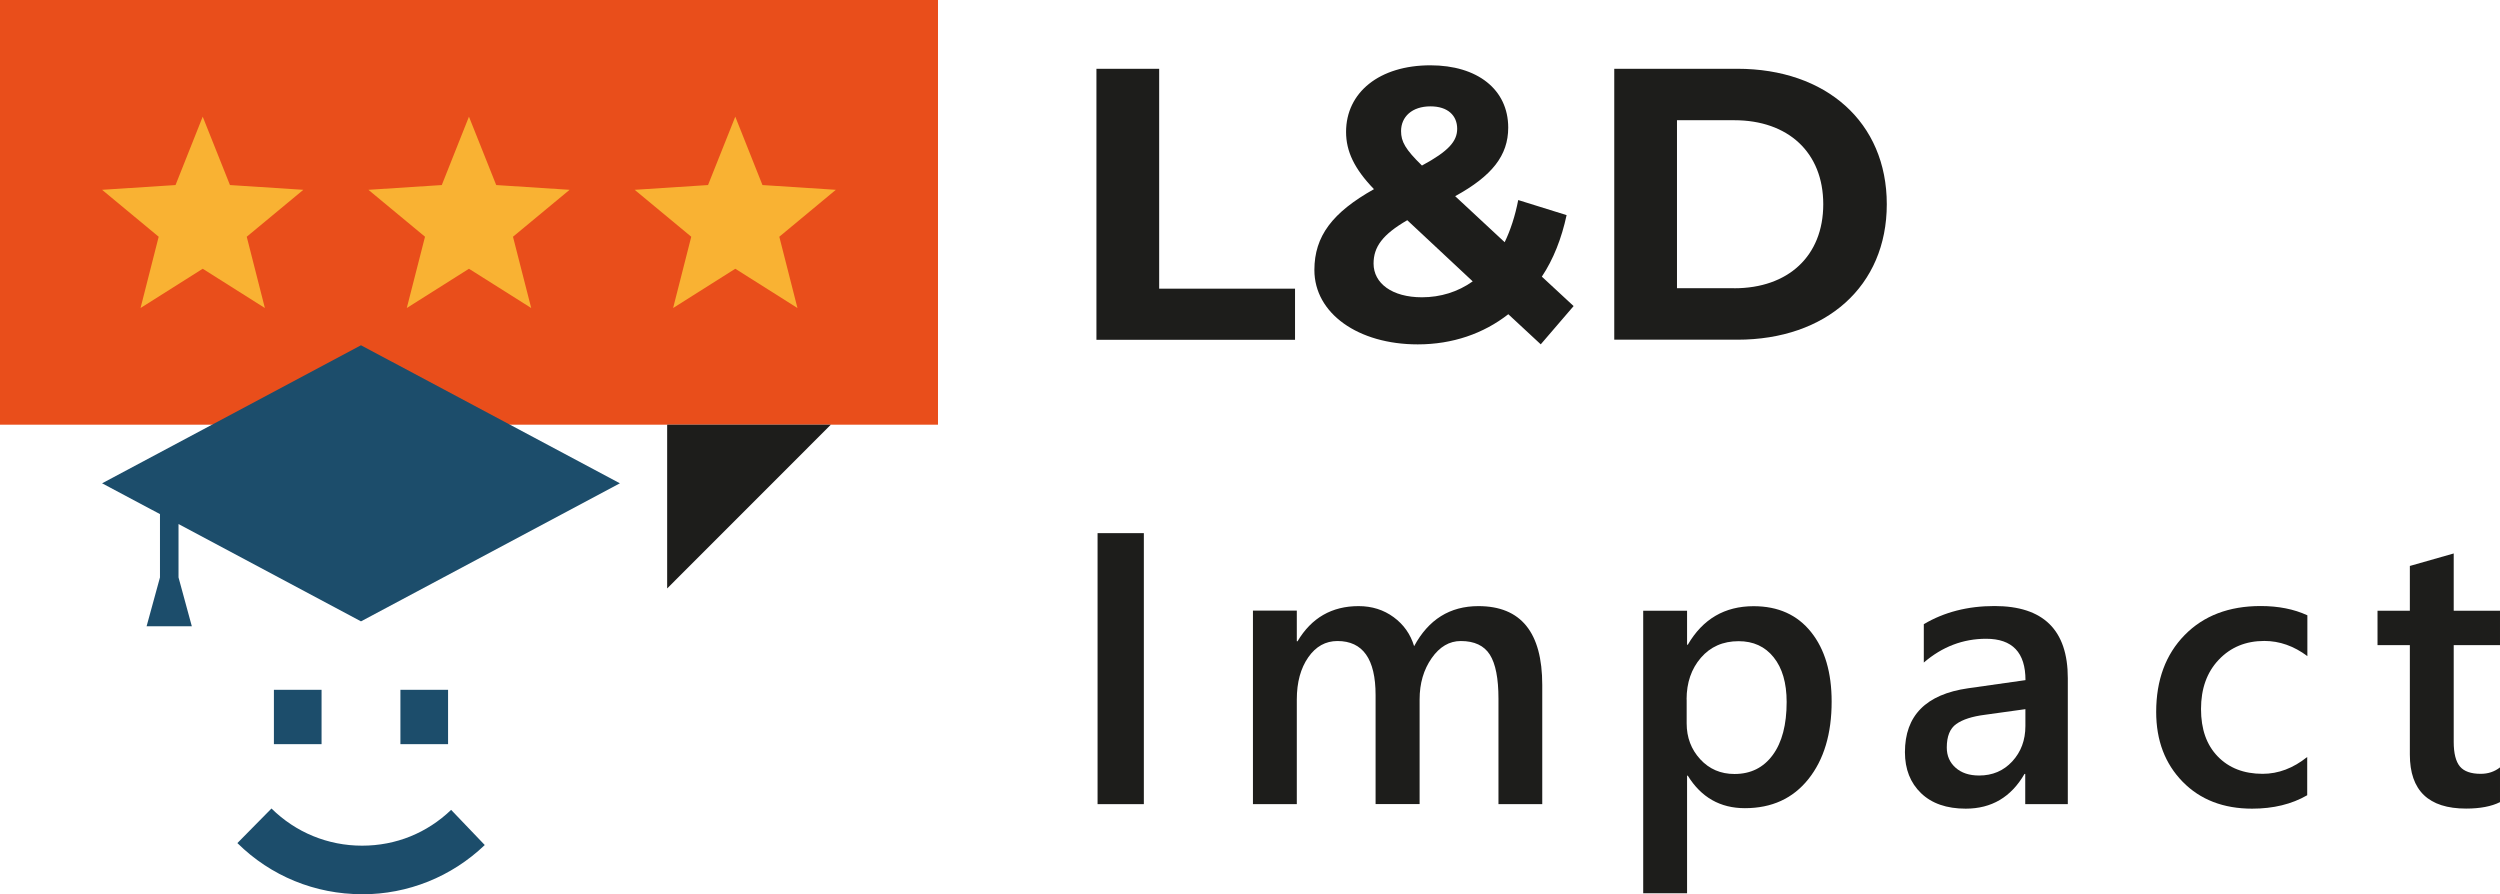
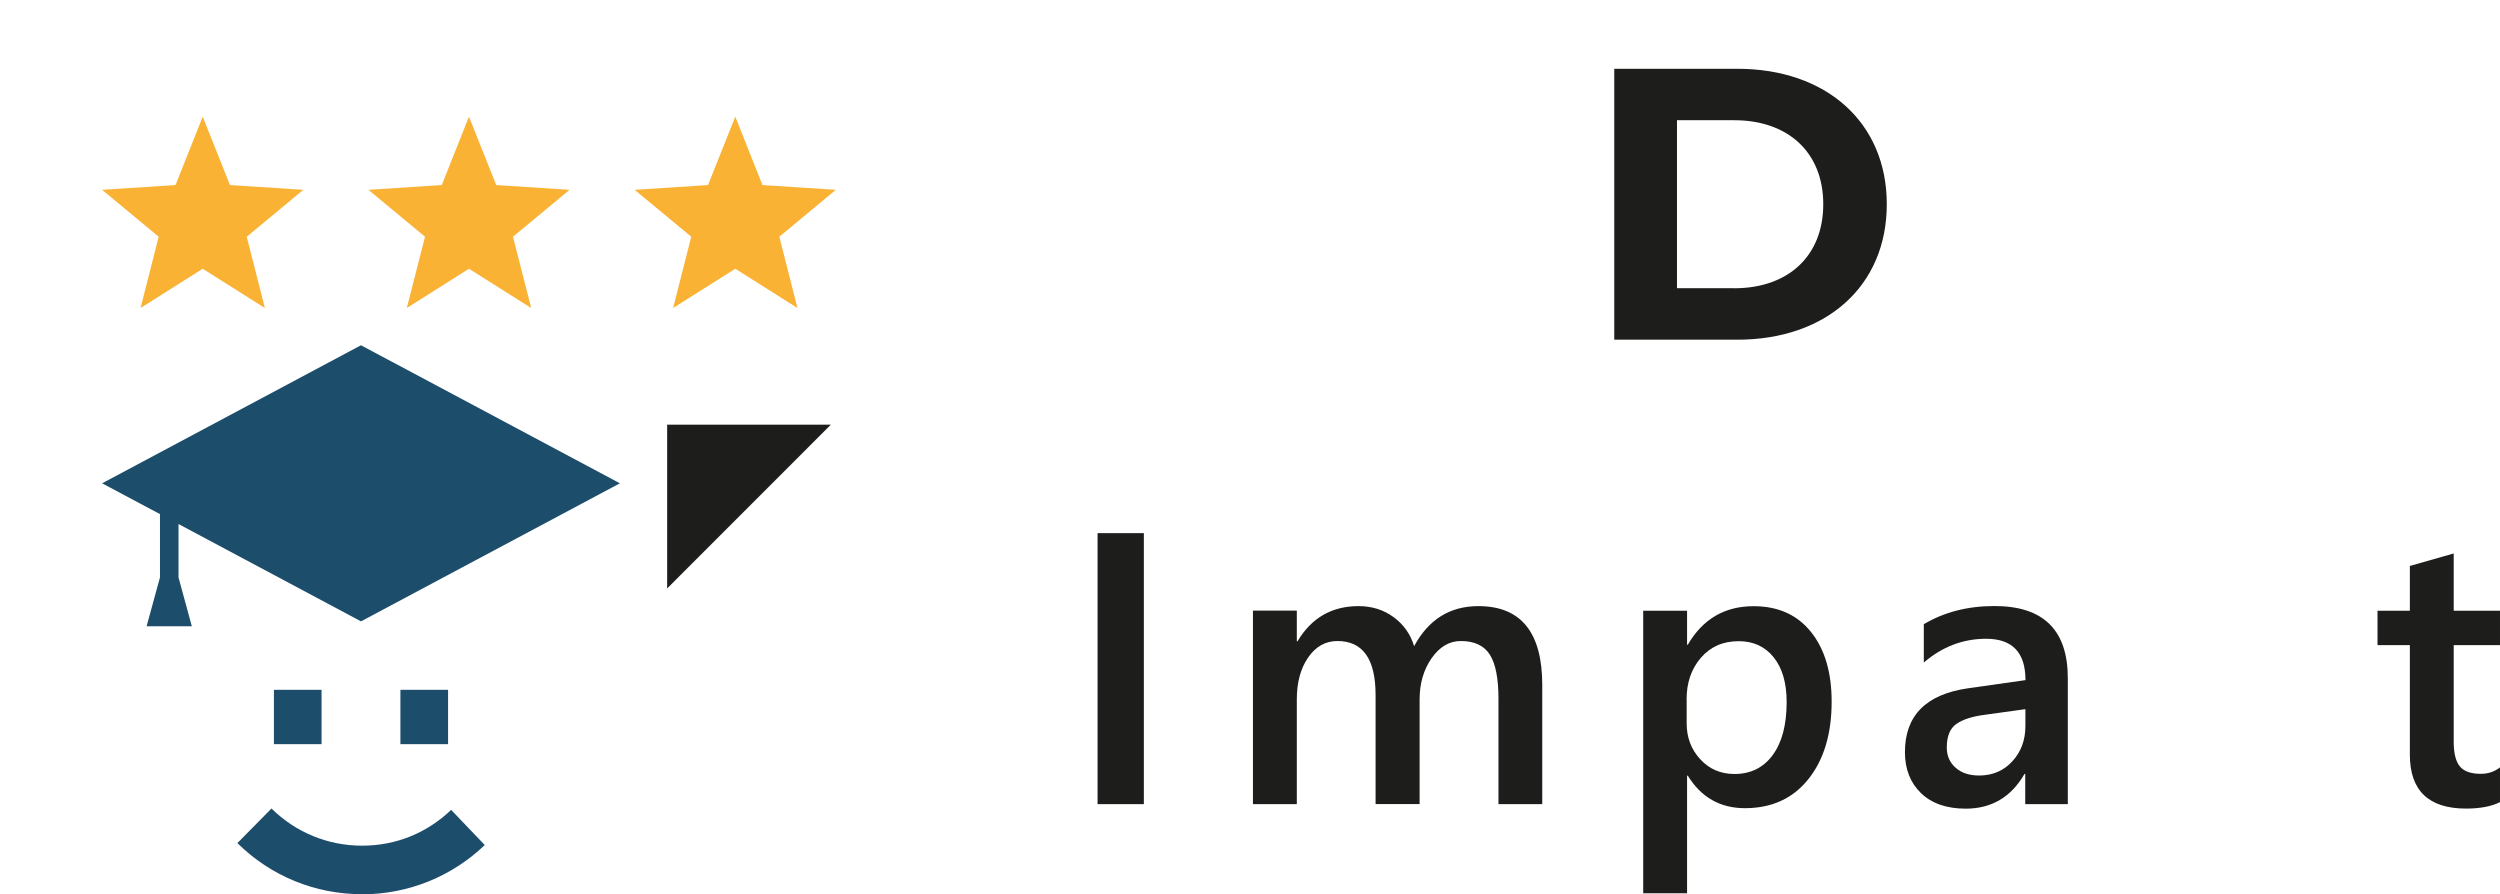
<svg xmlns="http://www.w3.org/2000/svg" id="Laag_1" viewBox="0 0 310.05 110.9">
  <defs>
    <style>.cls-1{fill:#e94e1b;}.cls-2{fill:#1d1d1b;}.cls-3{fill:#f9b233;}.cls-4{fill:#1c4d6b;}</style>
  </defs>
-   <rect class="cls-1" width="116.33" height="52.67" />
-   <path class="cls-2" d="M135.98,8.53h7.78v27.27h16.85v6.34h-24.63V8.53Z" />
-   <path class="cls-2" d="M191.09,42.71l-4.03-3.74c-3.07,2.4-6.91,3.74-11.23,3.74-7.39,0-12.82-3.84-12.82-9.22,0-4.22,2.26-7.15,7.39-10.03-2.45-2.54-3.46-4.7-3.46-7.1,0-4.9,4.13-8.26,10.46-8.26,5.81,0,9.65,2.98,9.65,7.73,0,3.46-2.02,6-6.58,8.5l6.14,5.71c.72-1.49,1.3-3.26,1.68-5.23l6,1.87c-.62,2.88-1.63,5.47-3.07,7.63l3.94,3.65-4.08,4.75ZM182.64,34.89l-8.11-7.58c-3.07,1.78-4.18,3.31-4.18,5.38,0,2.45,2.3,4.18,6,4.18,2.3,0,4.46-.67,6.29-1.97ZM173.76,16.26c0,1.3.53,2.26,2.59,4.27,3.31-1.78,4.37-3.02,4.37-4.56,0-1.63-1.15-2.78-3.31-2.78-2.3,0-3.65,1.3-3.65,3.07Z" />
  <path class="cls-2" d="M200.2,8.53h15.27c10.99,0,18.53,6.62,18.53,16.8s-7.54,16.8-18.53,16.8h-15.27V8.53ZM215.08,35.75c6.67,0,11.04-3.98,11.04-10.42s-4.37-10.42-11.04-10.42h-7.1v20.83h7.1Z" />
  <path class="cls-2" d="M141.86,99.73h-5.74v-33.61h5.74v33.61Z" />
  <path class="cls-2" d="M191.28,99.73h-5.44v-13.08c0-2.52-.36-4.34-1.07-5.46s-1.91-1.69-3.6-1.69c-1.42,0-2.63.71-3.62,2.13s-1.49,3.12-1.49,5.11v12.98h-5.46v-13.52c0-4.47-1.58-6.7-4.73-6.7-1.47,0-2.68.67-3.62,2.02s-1.42,3.09-1.42,5.23v12.98h-5.44v-24h5.44v3.8h.09c1.73-2.91,4.26-4.36,7.57-4.36,1.66,0,3.11.46,4.35,1.37s2.09,2.11,2.54,3.6c1.78-3.31,4.44-4.97,7.97-4.97,5.28,0,7.92,3.26,7.92,9.77v14.79Z" />
  <path class="cls-2" d="M209.32,96.2h-.09v14.58h-5.44v-35.04h5.44v4.22h.09c1.86-3.19,4.58-4.78,8.16-4.78,3.05,0,5.42,1.07,7.13,3.21s2.55,5.02,2.55,8.62c0,4-.96,7.2-2.88,9.61s-4.55,3.61-7.88,3.61c-3.06,0-5.42-1.34-7.08-4.03ZM209.18,86.73v2.98c0,1.75.56,3.23,1.68,4.45s2.54,1.83,4.25,1.83c2.02,0,3.6-.79,4.75-2.36,1.15-1.57,1.72-3.76,1.72-6.57,0-2.36-.54-4.21-1.61-5.54-1.07-1.34-2.52-2-4.35-2-1.94,0-3.5.69-4.68,2.06s-1.77,3.09-1.77,5.16Z" />
  <path class="cls-2" d="M256.44,99.73h-5.27v-3.75h-.09c-1.66,2.88-4.09,4.31-7.29,4.31-2.36,0-4.21-.64-5.54-1.92s-2-2.98-2-5.09c0-4.53,2.61-7.17,7.83-7.92l7.12-1.01c0-3.42-1.62-5.13-4.88-5.13-2.86,0-5.44.98-7.73,2.95v-4.76c2.53-1.5,5.45-2.25,8.77-2.25,6.06,0,9.09,2.98,9.09,8.95v15.61ZM251.19,87.95l-5.04.7c-1.56.2-2.74.58-3.53,1.14s-1.18,1.53-1.18,2.92c0,1.02.36,1.85,1.09,2.5s1.7.97,2.92.97c1.66,0,3.03-.58,4.11-1.75s1.63-2.63,1.63-4.39v-2.09Z" />
-   <path class="cls-2" d="M286.13,98.63c-1.92,1.11-4.2,1.66-6.82,1.66-3.56,0-6.44-1.11-8.62-3.34s-3.28-5.11-3.28-8.66c0-3.95,1.18-7.13,3.53-9.53s5.5-3.6,9.43-3.6c2.19,0,4.12.38,5.79,1.15v5.06c-1.67-1.25-3.45-1.88-5.34-1.88-2.3,0-4.18.78-5.65,2.33s-2.2,3.59-2.2,6.11.69,4.45,2.07,5.88,3.24,2.16,5.57,2.16c1.95,0,3.8-.7,5.53-2.09v4.73Z" />
  <path class="cls-2" d="M310.05,99.48c-1.06.53-2.46.8-4.2.8-4.66,0-6.98-2.23-6.98-6.7v-13.57h-4.01v-4.27h4.01v-5.55l5.44-1.55v7.1h5.74v4.27h-5.74v12c0,1.42.26,2.44.77,3.05s1.38.91,2.58.91c.92,0,1.72-.27,2.39-.8v4.31Z" />
  <polygon class="cls-4" points="19.84 63.76 12.66 59.94 44.77 42.82 76.88 59.94 44.77 77.06 22.14 64.99 22.14 71.61 23.79 77.67 18.18 77.67 19.84 71.61 19.84 63.76" />
  <polygon class="cls-3" points="25.14 14.47 28.52 22.95 37.62 23.54 30.6 29.36 32.85 38.2 25.14 33.33 17.43 38.2 19.68 29.36 12.66 23.54 21.77 22.95 25.14 14.47" />
  <polygon class="cls-3" points="58.16 14.47 61.54 22.95 70.64 23.54 63.62 29.36 65.88 38.2 58.16 33.33 50.45 38.2 52.71 29.36 45.69 23.54 54.79 22.95 58.16 14.47" />
  <polygon class="cls-3" points="91.19 14.47 94.56 22.95 103.66 23.54 96.65 29.36 98.9 38.2 91.19 33.33 83.48 38.2 85.73 29.36 78.71 23.54 87.81 22.95 91.19 14.47" />
  <path class="cls-4" d="M44.9,110.9c-5.82,0-11.32-2.25-15.46-6.34l4.23-4.29c3.01,2.97,7,4.61,11.23,4.61s8.06-1.58,11.05-4.44l4.17,4.36c-4.12,3.94-9.52,6.11-15.22,6.11Z" />
  <rect class="cls-4" x="33.97" y="85.55" width="5.91" height="6.74" />
  <rect class="cls-4" x="49.66" y="85.55" width="5.91" height="6.74" />
  <polygon class="cls-2" points="82.74 72.98 82.74 52.67 103.04 52.67 82.74 72.98" />
</svg>